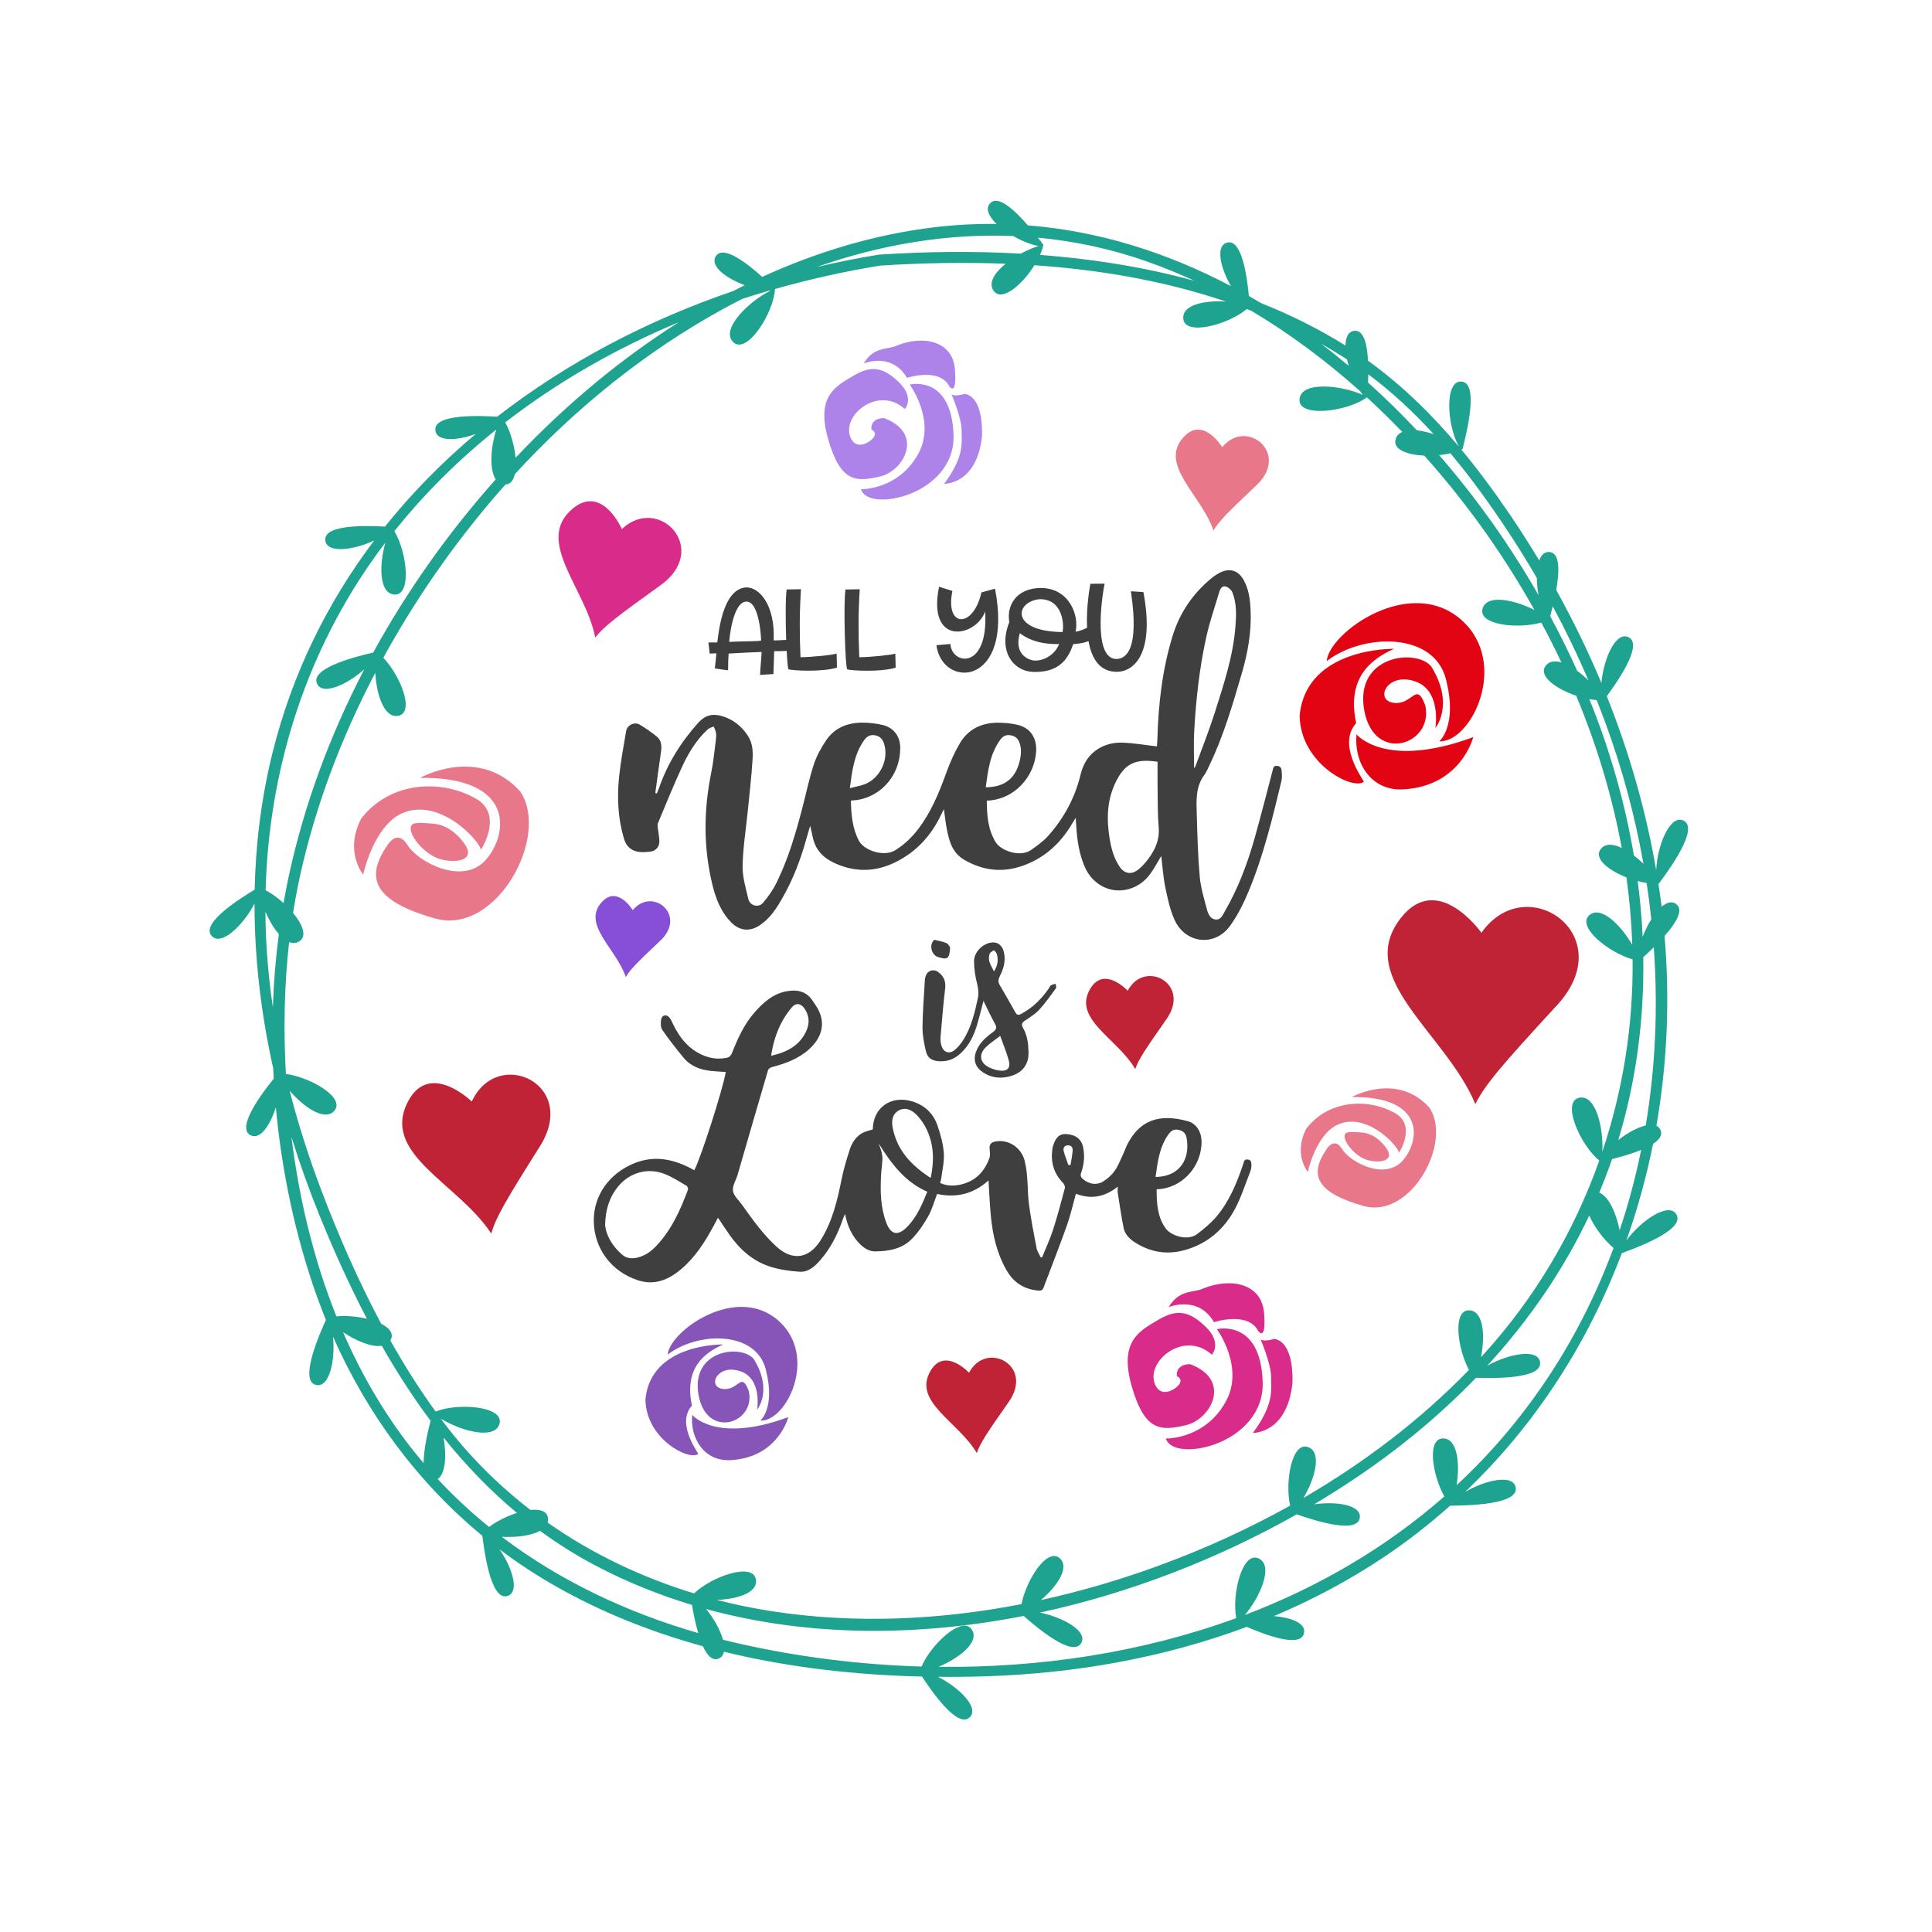
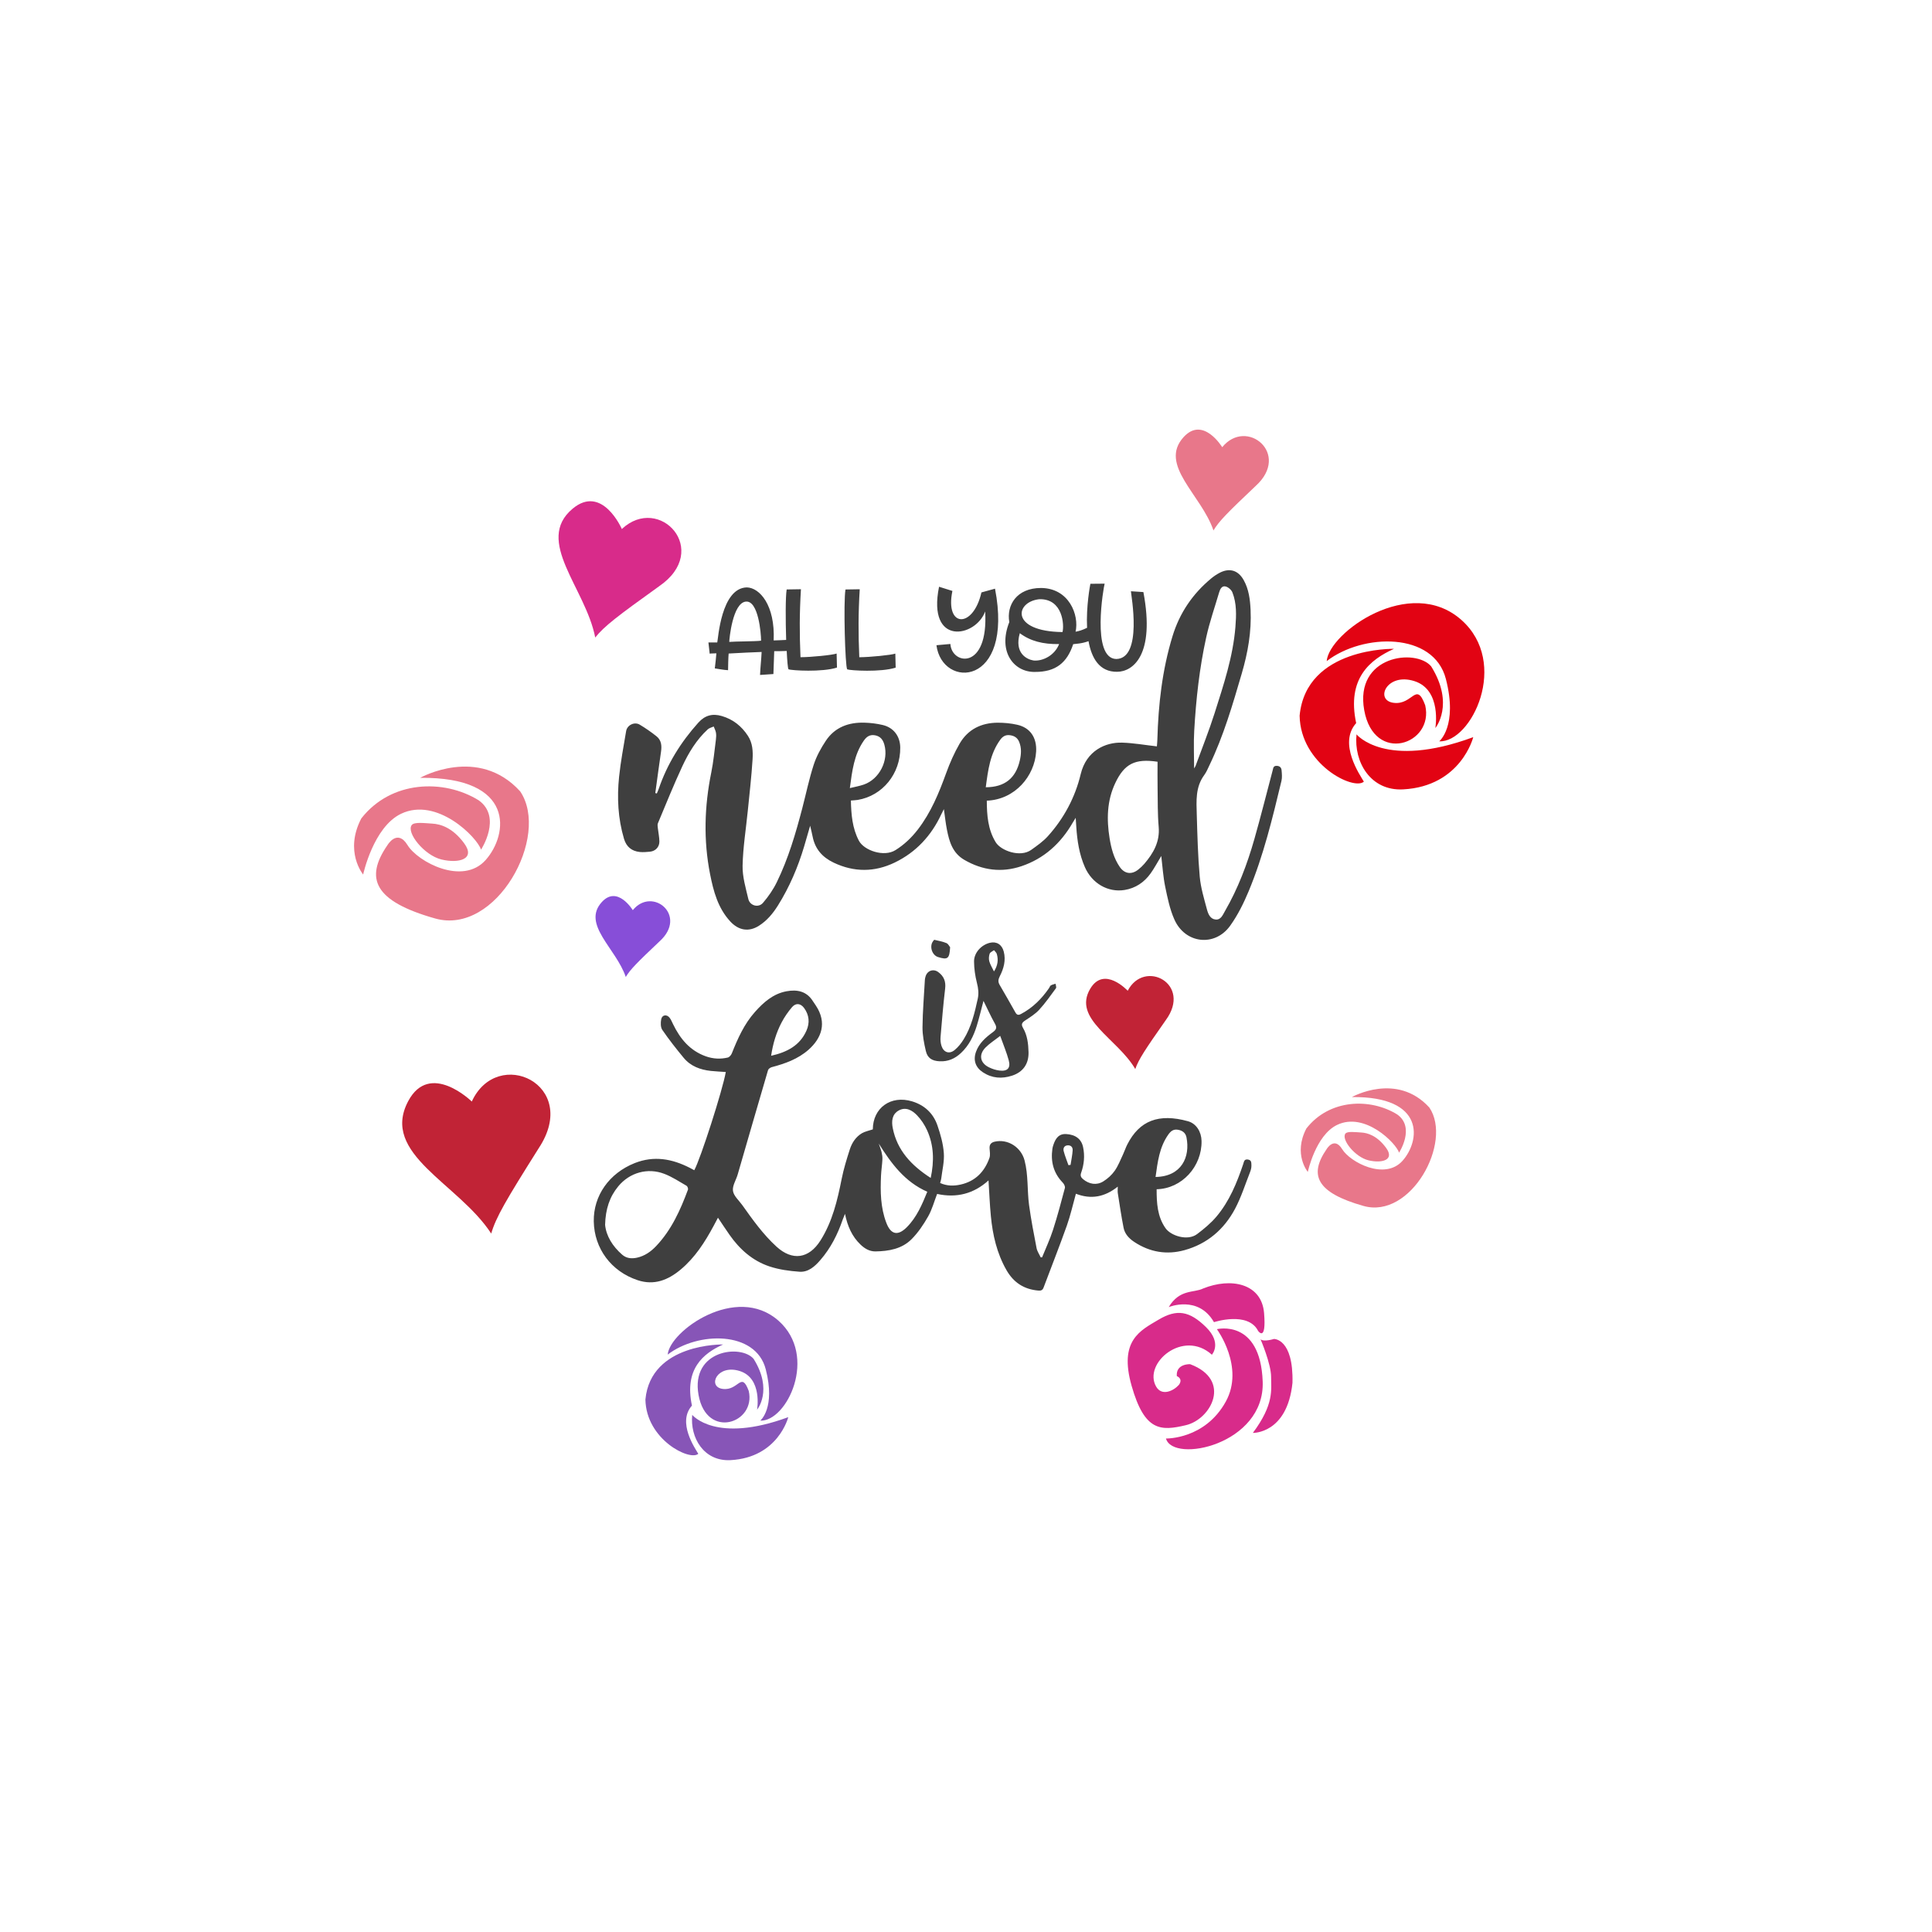
<svg xmlns="http://www.w3.org/2000/svg" version="1.1" id="Mode_Isolation" x="0px" y="0px" viewBox="0 0 600 600" style="enable-background:new 0 0 600 600;" xml:space="preserve">
  <style type="text/css">
	.st0{fill:#1DA390;}
	.st1{fill:#C12336;}
	.st2{fill:#874ED8;}
	.st3{fill:#E8778A;}
	.st4{fill:#D82B8A;}
	.st5{fill:#8755B7;}
	.st6{fill:#E20313;}
	.st7{fill:#AD83EA;}
	.st8{fill:#3F3F3F;}
</style>
-   <path class="st0" d="M520.74,280.92c-1.36-1.21-3.04-0.75-4.7,0.68c-0.01-0.04-0.01-0.08-0.01-0.13c-0.3-2.37-0.64-4.73-1-7.09  c0.07-0.01,0.14-0.01,0.2-0.01c-0.07-0.14,12.99-16.43,7.8-19.42c-4.31-2.49-8.4,7.71-8.68,15.3c-3.18-18.52-8.39-36.62-15.34-54.04  c2.81-3.85,11.29-15.7,6.93-18.21c-4.09-2.36-7.98,6.7-8.61,14.12c-4.13-9.88-8.83-19.53-14.03-28.9c0.96-5.4,1.26-11.27-1.89-11.76  c-1.64-0.25-2.74,0.81-3.4,2.59c-2.8-4.66-5.72-9.25-8.77-13.76c-4.85-7.15-9.93-14.09-15.39-20.66c0.12-0.06,0.25-0.12,0.37-0.18  c-0.12-0.1,5.81-20.12-0.13-20.93c-5.58-0.76-4.76,13.4-1.09,20.03c-0.04-0.03-0.09-0.05-0.13-0.08  c-8.3-9.85-17.47-18.85-28.02-26.45c-0.25-4.85-1.22-9.4-4.04-9.29c-2.04,0.08-2.91,1.95-2.96,4.58  c-8.33-5.2-17.12-9.56-26.22-13.18c-1.25-0.75-2.51-1.48-3.78-2.21c-0.56-5.8-2.11-17.48-6.55-16.62  c-3.97,0.77-2.34,7.78,0.98,13.56c-19.65-10.37-40.85-17.11-63.08-18.87c-3.85-4.47-9-9.41-11.56-6.99  c-1.77,1.67-0.62,4.16,1.86,6.55c-6.34-0.08-12.75,0.25-19.22,1.02c-18.65,2.23-36.6,7.66-53.56,15.42  c-4.58-4.11-11.8-9.79-14.25-6.63c-2.36,3.05,2.85,6.99,8.8,9.21c-1.22,0.6-2.43,1.21-3.63,1.84c-26.47,9.03-51.5,22.11-73.23,39  c-4.6-0.27-19.46-1.03-19.21,4.04c0.19,3.82,6.61,3.47,12.53,1.33c-10.31,8.68-19.78,18.27-28.17,28.76  c-5.22-0.29-18.78-0.76-18.54,4.08c0.22,4.4,8.7,3.27,15.18,0.25c-14.53,19.26-25.51,41.37-31.64,66.22  c-3.43,13.93-5.17,28.05-5.47,42.2c-3.99,2.41-16.57,10.16-13.51,14.18c2.89,3.79,10.07-3.22,13.47-9.87  c-0.01,17.16,2.04,34.32,5.79,51.14c0.05,1.08,0.11,2.17,0.17,3.25c-3.29,4.1-11.52,14.8-7.45,17.42c3.06,1.97,6.32-2.83,8.11-8.51  c1.85,20.14,6.12,40.02,12.7,58.57c0.89,2.51,1.85,4.98,2.85,7.44c-1.33,3-8.47,18.47-3.3,20.13c4.36,1.4,6.26-7.65,5.5-14.93  c10.6,23.99,26.24,45.24,46.38,61.84c0.47,3.63,2.41,19.99,7.6,18.74c4.18-1,1.72-8.77-2.27-14.54c4.13,3.12,8.42,6.06,12.89,8.79  c15.64,9.53,32.63,16.47,50.28,21.32c1.21,2.66,2.72,4.44,4.57,3.93c1.13-0.32,1.74-1.12,1.96-2.23  c20.09,4.91,40.91,7.24,61.51,7.71c2.65,4.01,10.77,16.01,14.64,12.81c3.54-2.93-3.13-9.46-9.71-12.73  c4.97,0.05,9.92-0.01,14.84-0.16c27.61-0.86,55.26-5.71,81.09-15.35c5.36,2.31,16.3,6.54,17.69,2.24c1.05-3.26-3.75-5.15-9.28-5.58  c11.85-4.99,23.26-11.04,34.04-18.24c7.4-4.94,14.32-10.36,20.8-16.14c0.03,0.03,0.06,0.07,0.09,0.1c0.06-0.14,20.94,0.46,20.2-5.49  c-0.56-4.51-9.45-2.5-15.74,1.21c21.89-20.84,38.19-46.31,48.68-74.17c1.87-0.74,19.59-6.73,17.05-11.82  c-2.22-4.44-11.22,1.76-15.65,7.93c3.47-9.77,6.24-19.81,8.29-30.04c1.85-1.21,2.92-2.59,2.39-4.09c-0.26-0.74-0.73-1.24-1.35-1.53  c3.36-19.29,4.23-39.15,2.53-58.95C520.27,286.93,522.9,282.84,520.74,280.92z M512.83,285.5c-1.04,1.64-1.97,3.52-2.69,5.42  c-0.27-5.78-0.79-11.56-1.54-17.3c0.94,0.25,1.87,0.45,2.77,0.58C511.94,277.95,512.43,281.72,512.83,285.5z M495.85,217.42  c0.92,2.3,1.82,4.6,2.67,6.92c5.24,14.23,9.22,28.96,11.87,43.92c-0.94-0.92-1.95-1.8-2.97-2.58c-2.57-15.26-6.74-30.29-12.31-44.73  c-0.49-1.28-1.03-2.56-1.55-3.84C494.35,217.26,495.12,217.36,495.85,217.42z M493.31,211.31c-1.1-1.07-2.29-2.09-3.49-2.96  c-2.56-5.7-5.37-11.38-8.39-17c0.19-0.72,0.48-1.79,0.79-3.06C486.25,195.8,489.96,203.48,493.31,211.31z M468.74,165.68  c2.97,4.52,5.8,9.13,8.53,13.8c0.02,1.72,0.21,3.56,0.54,5.35c-8.74-15.25-19.12-29.96-30.87-43.49c1.21-0.12,2.39-0.31,3.5-0.57  C457.04,148.63,463.06,157.03,468.74,165.68z M424.93,116.25c7.41,5.53,14.12,11.8,20.31,18.57c-1.78-0.58-3.57-1-5.2-1.17  c-4.86-5.17-9.92-10.13-15.18-14.85C424.88,118.01,424.91,117.15,424.93,116.25z M418.1,111.48c0.08,0.05,0.16,0.11,0.25,0.17  c0.14,0.64,0.3,1.3,0.49,1.95c-2.82-2.37-5.69-4.67-8.62-6.88C412.89,108.22,415.51,109.81,418.1,111.48z M356.5,81.31  c4.92,1.75,9.75,3.73,14.49,5.91c-8.35-2.29-16.85-4.09-25.37-5.43c-7.51-1.19-15.06-2.05-22.64-2.63c0.49-1.1,0.85-2.17,1.05-3.15  c-0.03,0.01-0.68-0.88-1.7-2.2C333.81,74.88,345.25,77.32,356.5,81.31z M314.63,73.29c2.62,1.51,5.49,2.68,7.93,3.1  c-1.73,0.52-3.66,1.35-5.53,2.38c-14.6-0.83-29.27-0.65-43.86,0.29c-0.11,0.01-0.22,0.03-0.32,0.05c-0.05,0-0.09,0-0.14,0.01  c-6.38,1.04-12.74,2.31-19.06,3.8C273.34,75.99,293.99,72.47,314.63,73.29z M210.76,100.09c-17.33,10.97-33.28,24.23-47.43,38.72  c-1.08,1.11-2.15,2.22-3.22,3.35c-0.34-3.75-1.54-7.98-3.21-10.97C173.32,118.48,191.6,108.07,210.76,100.09z M84.74,312.82  c-0.82-5.58-1.44-11.2-1.83-16.83c-0.3-4.28-0.46-8.56-0.48-12.84c1.12,2.61,2.58,5.12,4.17,6.94  C85.61,297.58,84.99,305.18,84.74,312.82z M82.49,276.48c0.96-36.15,11.7-71.48,32.5-101.52c1.51-2.19,3.08-4.33,4.68-6.44  c-1.92,6.83-2.01,15.77,2.78,16.12c5.51,0.4,3.95-13.15,0.03-19.68c9.32-11.69,19.99-22.22,31.64-31.55  c-1.68,5.32-2.26,12.33-0.16,15.45c-14.57,16.36-27.46,34.46-38.05,53.79c-4.1,0.96-19.27,4.53-17.54,9.43  c1.48,4.19,9.41,0.58,14.76-4.22c-10.64,20.43-18.72,42.14-23.52,64.56c-0.57,2.66-1.08,5.34-1.55,8.04  C86.29,278.84,84.34,277.44,82.49,276.48z M90.5,353.02c2.5,8.12,5.36,16.12,8.53,23.97c4.47,11.06,9.39,22.01,14.93,32.57  c-3.07-0.74-6.56-1.04-9.48-0.75C97.34,391.01,92.86,372.08,90.5,353.02z M131.57,454.39c-1.23-1.45-2.45-2.92-3.64-4.43  c-8.75-11.15-15.79-23.36-21.38-36.23c4,2.68,8.86,4.71,12.01,4.21c4.61,8.1,9.64,15.9,15.16,23.29  C132.89,444.46,131.53,450.17,131.57,454.39z M151.9,474.21c-5.64-4.56-10.97-9.52-15.96-14.88c2.42-1.56,2.8-7.46,1.8-12.89  c6.83,8.51,14.37,16.4,22.8,23.41C157.49,470.82,154.28,472.41,151.9,474.21z M155.82,477.26c4.31,0.26,9.06-0.29,11.88-1.85  c5.5,4.02,11.34,7.7,17.57,10.96c9.55,5,19.46,8.99,29.62,12.05c0.38,2.2,1.02,5.58,1.95,8.74  C194.8,500.81,173.91,490.98,155.82,477.26z M215.56,494.84c-16.29-4.95-31.68-12.29-45.49-21.99c0.13-0.42,0.18-0.88,0.12-1.36  c-0.25-2.19-2.49-2.86-5.45-2.56c-9.94-7.67-18.96-16.64-26.76-26.9c-0.36-0.48-0.71-0.97-1.07-1.45c6.28,3.85,16.77,6.7,18.21,1.59  c1.54-5.46-12.84-6.6-19.84-3.8c-5.08-7.02-9.76-14.43-14.07-22.1c0.06-0.1,0.14-0.18,0.19-0.3c0.89-1.92-0.52-3.6-3.01-4.85  c-7.22-13.52-13.37-27.68-18.68-41.68c-3.8-10.03-7.09-20.28-9.75-30.68c4.46,5.16,11.02,9.64,13.91,6.15  c3.39-4.09-7.5-10.37-15.09-11.39c-0.75-13.69-0.52-27.37,1.01-40.95c1.04,0.41,2.09,0.4,3.09-0.19c2.59-1.52,1.12-5.26-1.87-8.86  c0.62-3.92,1.36-7.83,2.22-11.73c4.84-21.89,12.9-42.99,23.31-62.83c0.38,6.79,2.81,14.29,7.22,13.32c5.11-1.13,0.57-12.45-4.71-18  c0.37-0.67,0.73-1.35,1.11-2.02c10.29-18.4,22.66-35.89,36.82-51.79c1.55-0.07,2.48-1.32,2.91-3.22  c18.71-20.37,40.42-37.95,64.54-51.22c2.02-1.11,4.05-2.17,6.1-3.21c2.76-0.9,5.55-1.74,8.34-2.55c0.14,0.01,0.28,0.01,0.42,0.02  c-6.63,3.2-15.66,11.93-11.6,15.94c4.21,4.16,12.66-9.12,12.98-16.48c10.73-3.04,21.63-5.46,32.64-7.26  c12.81-0.82,25.9-1.1,39.01-0.58c-3.42,2.78-5.52,5.99-3.71,8.44c2.58,3.5,8.9-1.96,12.64-7.97c20.26,1.38,40.41,4.82,59.46,11.27  c-6.52-0.42-13.54,0.97-13.24,5.26c0.39,5.58,13.92,1.97,19.72-2.93c0.46,0.17,0.92,0.34,1.38,0.52  c12.02,7.15,23.32,15.6,33.8,24.97c0.28,0.42,0.57,0.81,0.86,1.17c-6.7-3.03-19.2-4.35-19.66,1.34c-0.48,5.88,15.02,3.86,20.92-0.59  c3.78,3.46,7.44,7.06,11,10.75c-1.03,0.45-1.78,1.18-2.08,2.31c-0.84,3.18,3.65,4.81,8.92,5.05c6.13,6.87,11.89,14.02,17.22,21.37  c6.15,8.48,11.83,17.36,16.98,26.56c-6.29-3.19-14.82-4.98-16.11-0.41c-1.43,5.07,10.87,6.4,18.24,4.32  c2.19,4.08,4.29,8.21,6.26,12.4c-2.03-0.62-3.8-0.44-4.91,1.03c-2.39,3.18,3.28,7.2,9.49,9.29c6.35,15.23,11.17,31.08,14.14,47.27  c-2.69-1.28-5.14-1.46-6.54,0.39c-2.2,2.92,2.43,6.56,8.01,8.76c0.96,6.94,1.57,13.93,1.81,20.95c-3.53-6.12-9.76-12.35-13.35-9.2  c-4.05,3.56,6.08,11.65,13.45,13.71c0.22,20.44-3,40.64-9.41,59.73c0.41-7.36-2.03-17.89-7.2-16.75c-5.62,1.23,0.4,14.79,6.26,19.48  c-7.81,22.06-19.9,42.58-35.92,60.21c-0.27,0.29-0.55,0.57-0.82,0.87c1.32-6.63,0.83-14.38-3.65-14.55  c-5.2-0.2-3.72,11.76-0.07,18.49c-15.09,15.58-32.58,28.83-51.41,39.78c3.56-6.02,5.85-14.2,1.44-15.8  c-5.02-1.82-7.24,10.7-5.58,18.18c-13.02,7.26-26.63,13.45-40.5,18.54c-11.98,4.4-24.34,8.05-36.9,10.8  c4.97-4.23,9.06-10.12,5.86-12.99c-3.88-3.49-10.41,6.72-11.89,14.24c-25.44,4.95-51.62,6.15-77.18,2.26  c-5.89-0.9-11.72-2.09-17.45-3.57c6.34-0.22,12.79-2.18,12.16-6.29C233.94,485.06,221.06,489.57,215.56,494.84z M468.71,443.98  c-5.13,6.18-10.6,11.93-16.36,17.28c1.08-6.71,0.31-14.55-4.2-14.54c-5.08,0.01-3.33,11.33,0.4,18  c-18.31,16.1-39.37,28.25-61.94,36.83c4.73-5.63,9.05-15.37,4.27-17.57c-5.05-2.33-8.38,11.08-6.95,18.54  c-29.24,10.69-60.93,15.48-92.48,15.13c6.37-2.66,12.86-7.66,10.38-11.53c-2.94-4.58-12.6,4.43-15.65,11.44  c-19.18-0.56-38.26-2.98-56.65-7.13c-1.67-0.38-3.34-0.78-5-1.19c-0.85-3.04-2.88-6.67-5.23-9.54c31.68,8.68,65.64,8.6,98.6,2.14  c3.37,2.95,14.79,12.84,17.73,8.65c2.63-3.76-5.5-8.27-12.69-9.68c28.14-6.08,55.42-16.76,79.78-30.52  c4.42,1.54,18.38,6.25,19.52,1.33c0.97-4.22-7.18-5.47-14.15-4.44c4.46-2.65,8.82-5.41,13.06-8.26  c13.5-9.09,26.06-19.45,37.23-31.04c3.13,0.07,20.37,0.78,19.92-4.66c-0.39-4.69-9.99-2.75-16.44,0.94  c12.76-13.9,23.57-29.47,31.69-46.67c1.54,3.54,4.53,7.55,7.55,10.07C493.64,407.74,482.94,426.84,468.71,443.98z M502.99,382.07  c-1.04-5.2-3.33-10.51-6.32-11.69c1.15-2.76,2.25-5.55,3.26-8.38c0.24-0.68,0.47-1.36,0.7-2.04c2.53-0.63,6.03-1.6,9.05-2.85  C507.97,365.56,505.74,373.9,502.99,382.07z M511.1,349.51c-2.58,0.6-5.76,2.36-8.54,4.54c5.63-18.49,8.07-37.64,7.77-56.79  c0.82-0.74,1.99-1.81,3.27-3.07C514.92,312.71,514.15,331.33,511.1,349.51z" />
  <path class="st1" d="M350.22,307.69c0,0-7.3-7.9-11.63-0.64c-5.61,9.42,8.45,15.45,13.98,24.95c1.03-2.97,3.01-5.98,9.47-15.18  C370.3,305.56,355.41,297.72,350.22,307.69z" />
  <path class="st2" d="M196.52,282.66c0,0-4.76-7.86-9.62-2.52c-6.31,6.93,4.44,14.38,7.44,23.27c1.37-2.31,3.54-4.49,10.52-11.09  C213.69,284.31,202.57,275.21,196.52,282.66z" />
  <path class="st3" d="M379.57,138.88c0,0-5.93-9.79-11.99-3.14c-7.86,8.64,5.53,17.92,9.27,29c1.7-2.87,4.42-5.59,13.11-13.82  C400.98,140.93,387.11,129.59,379.57,138.88z" />
  <path class="st4" d="M193.12,164.29c0,0-6.08-14.02-15.29-6.31c-11.95,10,4.07,24.69,7.02,40.01c2.77-3.49,6.85-6.6,19.83-15.91  C221.05,170.87,204.76,153.37,193.12,164.29z" />
-   <path class="st1" d="M460.07,289.68c0,0-13.51-19.16-24.94-4.7c-14.83,18.75,13.83,35.8,23.05,57.89  c3.07-6.11,8.22-12.05,24.81-30.09C504.06,290.83,474.14,269.64,460.07,289.68z" />
  <path class="st1" d="M146.52,342.09c0,0-13.04-12.77-19.76-0.1c-8.72,16.44,15.62,25.47,25.79,41.1c1.49-5.11,4.6-10.38,14.77-26.53  C180.38,336.79,154.48,324.76,146.52,342.09z" />
-   <path class="st1" d="M300.94,426.32c0,0-7.48-8.1-11.92-0.65c-5.76,9.66,8.66,15.84,14.33,25.58c1.05-3.04,3.09-6.13,9.71-15.57  C321.54,424.14,306.27,416.11,300.94,426.32z" />
  <path class="st3" d="M135.13,285.24c-19.01-5.37-21.91-12.48-14.8-22.78c0,0,3.05-5.22,6.24,0c3.19,5.22,17.12,12.63,24.24,4.64  c7.11-7.98,9.29-25.83-20.32-25.54c0,0,18-10.16,31.06,4.21C170.98,259.69,154.14,290.61,135.13,285.24z M124.54,252.73  c11.17-5.37,23.69,7.36,24.85,11.14c0,0,6.64-10.12-0.76-15.35c-10.78-6.64-27.14-6.24-36.43,5.66c-5.37,10.3,0.58,17.41,0.58,17.41  S115.93,256.86,124.54,252.73z M134.26,255.78c-2.47-0.15-5.61-0.57-6.39,0.44c-1.77,2.32,3.85,9.4,9.22,10.7s10.7-0.07,7.07-5.01  C140.54,256.97,136.73,255.92,134.26,255.78z" />
  <path class="st3" d="M423.45,374.52c-14.72-4.16-16.97-9.66-11.46-17.64c0,0,2.36-4.05,4.83,0c2.47,4.05,13.26,9.78,18.76,3.6  s7.19-20-15.73-19.78c0,0,13.93-7.87,24.05,3.26C451.2,354.74,438.17,378.68,423.45,374.52z M415.25,349.35  c8.65-4.16,18.34,5.7,19.24,8.62c0,0,5.14-7.84-0.59-11.88c-8.34-5.14-21.01-4.83-28.2,4.38c-4.16,7.98,0.45,13.48,0.45,13.48  S408.58,352.55,415.25,349.35z M422.77,351.71c-1.91-0.11-4.35-0.44-4.94,0.34c-1.37,1.8,2.98,7.28,7.14,8.29s8.29-0.06,5.48-3.88  C427.63,352.64,424.68,351.82,422.77,351.71z" />
  <path class="st5" d="M207.36,420.68c0.6-7.29,21.26-22.12,34.39-10.54c12.42,10.99,2.6,31.41-5.64,31.05c0,0,4.81-3.88,1.7-15.94  C234.71,413.18,216.68,413.51,207.36,420.68z M214.89,436.53c-2.42-11.38,3.49-16.21,9.67-18.99c0,0-22.45-0.48-24.12,17.08  c0.21,12.48,13.82,19.2,16.42,16.87C215.91,449.86,210.23,441.72,214.89,436.53z M234.05,422.02c-3.94-4.66-19.62-2.78-17.11,11.2  c2.51,13.97,17.91,8.78,15.59-1.25c-2.33-6.27-3.13,0-8.06-0.63c-4.93-0.63-1.79-7.79,5.28-5.55c7.08,2.24,5.37,12,5.37,12  S240.15,431.78,234.05,422.02z M214.98,439.4c-0.72,7.08,3.58,14.51,11.91,14.06c14.81-0.8,17.91-13.35,17.91-13.35  C222.23,448.44,214.98,439.4,214.98,439.4z" />
  <path class="st6" d="M412.02,205.31c0.73-8.85,25.83-26.88,41.8-12.81c15.09,13.35,3.16,38.17-6.86,37.73c0,0,5.84-4.72,2.07-19.37  C445.26,196.2,423.34,196.6,412.02,205.31z M421.17,224.57c-2.94-13.82,4.24-19.7,11.75-23.07c0,0-27.28-0.58-29.31,20.75  c0.25,15.17,16.8,23.33,19.95,20.5C422.41,240.78,415.51,230.89,421.17,224.57z M444.46,206.94c-4.79-5.66-23.84-3.37-20.79,13.61  c3.05,16.98,21.77,10.67,18.94-1.52c-2.83-7.62-3.81,0-9.8-0.76c-5.99-0.76-2.18-9.47,6.42-6.75s6.53,14.58,6.53,14.58  S451.86,218.81,444.46,206.94z M421.28,228.06c-0.87,8.6,4.35,17.63,14.48,17.09c18-0.97,21.77-16.22,21.77-16.22  C430.09,239.05,421.28,228.06,421.28,228.06z" />
  <path class="st4" d="M392.14,429.04c0.73,19.59-27.86,25.54-30.04,17.7c0,0,12.08,0.33,18.58-11.46  c5.92-10.75-2.76-22.49-2.76-22.49S391.41,409.44,392.14,429.04z M377.01,410.61c0,0,10.56-3.48,13.71,2.72c0,0,2.61,3.7,1.85-5.55  c-0.76-9.25-10.34-11.1-18.94-7.62c-2.83,1.41-7.29,0.11-10.67,5.77C362.97,405.93,372.11,402.12,377.01,410.61z M368.3,442.6  c7.84-1.85,14.37-14.04,1.31-18.94c0,0-4.46-0.22-4.14,3.7c0,0,2.07,0.76,0.65,2.72c-1.63,1.85-5.3,3.63-7.07,0.54  c-4.14-7.18,8.38-17.96,17.31-9.9c0,0,3.27-3.59-1.85-8.6c-5.12-5.01-9.03-5.66-14.69-2.29s-12.41,6.42-8.38,20.57  S360.47,444.46,368.3,442.6z M395.62,415.83c0,0-3.05,0.98-4.14,0.11c0,0,3.27,7.61,3.27,11.65c0,4.03,0.98,8.49-5.66,17.41  c0,0,10.67,0.33,12.3-15.56C401.72,415.61,395.62,415.83,395.62,415.83z" />
-   <path class="st7" d="M296.13,134.99c0.69,18.75-26.66,24.44-28.75,16.94c0,0,11.56,0.31,17.78-10.97  c5.67-10.29-2.64-21.53-2.64-21.53S295.44,116.24,296.13,134.99z M281.66,117.35c0,0,10.1-3.33,13.12,2.6c0,0,2.5,3.54,1.77-5.31  s-9.89-10.62-18.12-7.29c-2.71,1.35-6.98,0.1-10.21,5.52C268.22,112.87,276.97,109.22,281.66,117.35z M273.32,147.97  c7.5-1.77,13.75-13.44,1.25-18.12c0,0-4.27-0.21-3.96,3.54c0,0,1.98,0.73,0.62,2.6c-1.56,1.77-5.07,3.48-6.77,0.52  c-3.96-6.87,8.02-17.19,16.56-9.48c0,0,3.12-3.44-1.77-8.23c-4.9-4.79-8.64-5.42-14.06-2.19c-5.42,3.23-11.87,6.15-8.02,19.69  S265.83,149.74,273.32,147.97z M299.47,122.35c0,0-2.92,0.94-3.96,0.1c0,0,3.12,7.29,3.12,11.14c0,3.85,0.94,8.12-5.42,16.66  c0,0,10.21,0.31,11.77-14.89C305.3,122.14,299.47,122.35,299.47,122.35z" />
  <path class="st8" d="M387.53,360.1c-1.16-0.16-1.19,0.68-1.43,1.39c-1.98,5.87-4.31,11.6-8.36,16.38c-1.72,2.03-3.83,3.77-5.96,5.38  c-2.98,2.25-8.17,0.51-9.8-1.8c-2.57-3.64-2.78-7.86-2.78-12.12c7.85-0.17,14.11-7.09,13.95-15.01c-0.06-2.83-1.62-5.4-4.24-6.12  c-9.04-2.49-15.03-0.22-18.82,7.23c-0.5,0.98-0.84,2.05-1.31,3.05c-0.82,1.73-1.51,3.57-2.6,5.12c-0.91,1.3-2.19,2.45-3.54,3.29  c-2.08,1.3-4.42,0.88-6.3-0.7c-0.65-0.55-0.91-1.07-0.58-1.98c0.92-2.59,1.17-5.26,0.6-7.97c-0.53-2.5-2.34-3.88-5.27-4.05  c-1.97-0.11-3.17,0.93-3.98,3.44c-0.12,0.37-0.23,0.74-0.28,1.12c-0.57,4,0.33,7.55,3.21,10.52c0.4,0.41,0.8,1.2,0.67,1.68  c-1.16,4.37-2.32,8.76-3.71,13.06c-0.93,2.89-2.24,5.66-3.38,8.48c-0.14,0-0.29,0-0.43-0.01c-0.43-0.95-1.07-1.85-1.27-2.84  c-0.86-4.44-1.72-8.88-2.33-13.36c-0.63-4.62-0.2-9.33-1.41-13.92c-1.07-4.06-5.17-6.74-9.28-5.8c-1.09,0.25-1.65,0.87-1.58,2.05  c0.06,1.01,0.27,2.12-0.05,3.02c-1.52,4.26-4.36,7.21-8.91,8.24c-2.15,0.49-4.27,0.48-6.4-0.48c0.13-0.5,0.29-0.9,0.34-1.32  c0.32-2.66,1.01-5.36,0.81-7.99c-0.21-2.89-1.03-5.8-1.98-8.56c-1.29-3.76-4-6.31-7.87-7.48c-6.63-2-12.17,2.04-12.2,8.7  c-1.26,0.43-2.43,0.64-3.39,1.2c-1.89,1.13-3.09,2.95-3.75,5c-0.97,3.01-1.91,6.06-2.53,9.16c-1.33,6.69-2.88,13.28-6.59,19.15  c-3.59,5.68-8.73,6.4-13.65,1.91c-4.16-3.8-7.41-8.37-10.65-12.93c-1.03-1.44-2.64-2.81-2.87-4.38c-0.24-1.58,0.95-3.35,1.45-5.06  c3.14-10.82,6.26-21.64,9.44-32.45c0.12-0.4,0.72-0.81,1.17-0.93c4.14-1.09,8.12-2.51,11.39-5.39c4.07-3.59,5.84-8.41,2.27-13.76  c-0.29-0.44-0.61-0.87-0.89-1.32c-1.95-3.12-4.9-3.7-8.2-3.09c-4.15,0.77-7.14,3.42-9.84,6.46c-3.32,3.74-5.32,8.22-7.14,12.81  c-0.21,0.53-0.76,1.19-1.26,1.31c-2.29,0.54-4.58,0.42-6.83-0.38c-4.92-1.76-7.95-5.42-10.15-9.95c-0.34-0.69-0.63-1.43-1.09-2.03  c-0.88-1.14-2.34-0.93-2.61,0.48c-0.2,1.06-0.21,2.48,0.34,3.29c2.07,3.01,4.33,5.89,6.66,8.7c2.15,2.59,5.13,3.68,8.39,4.04  c1.55,0.17,3.11,0.23,4.67,0.34c-0.94,5.49-7.87,27.07-9.79,30.5c-0.46-0.24-0.92-0.49-1.38-0.73c-5.51-2.82-11.14-3.85-17.12-1.48  c-7.92,3.15-12.84,10.11-12.71,18.11c0.15,8.42,5.41,15.52,13.61,18.25c5.13,1.71,9.46-0.02,13.38-3.3  c4.45-3.72,7.51-8.5,10.22-13.54c0.44-0.81,0.87-1.63,1.36-2.56c1.28,1.9,2.41,3.64,3.6,5.33c3.15,4.5,7.16,8.06,12.39,9.8  c2.97,0.99,6.19,1.43,9.33,1.65c2.73,0.19,4.76-1.64,6.47-3.62c3.21-3.69,5.37-7.97,6.95-12.57c0.18-0.51,0.4-1,0.71-1.78  c0.79,3.85,2.18,7.02,4.83,9.55c1.31,1.25,2.81,2.13,4.62,2.11c4.13-0.06,8.21-0.77,11.22-3.79c2.04-2.04,3.71-4.54,5.15-7.07  c1.22-2.14,1.86-4.6,2.79-6.99c6.03,1.32,11.4-0.05,15.96-4.2c0.24,3.75,0.38,7.41,0.73,11.05c0.56,5.89,1.86,11.58,4.85,16.81  c2.22,3.88,5.46,5.97,9.89,6.35c0.86,0.07,1.33-0.12,1.64-0.95c2.4-6.4,4.92-12.76,7.21-19.2c1.14-3.21,1.88-6.56,2.82-9.92  c4.68,1.81,8.92,1.05,13-2.21c0,0.88-0.07,1.45,0.01,1.99c0.57,3.6,1.09,7.22,1.8,10.8c0.38,1.92,1.69,3.31,3.32,4.39  c4.83,3.19,10.1,4.07,15.62,2.54c7.06-1.95,12.28-6.46,15.67-12.83c1.91-3.59,3.14-7.53,4.64-11.33c0.26-0.66,0.47-1.4,0.45-2.1  C388.59,361.23,388.77,360.27,387.53,360.1z M242.74,317.52c0.88-1.68,1.99-3.29,3.22-4.73c1.19-1.39,2.68-1.22,3.77,0.27  c1.58,2.16,1.79,4.57,0.74,6.97c-2.04,4.65-6.02,6.73-10.99,7.85C240.05,324.06,241.08,320.67,242.74,317.52z M213.65,369.46  c-2.36,6.35-5.11,12.48-9.85,17.49c-1.65,1.75-3.55,3.09-5.95,3.63c-1.69,0.38-3.3,0.23-4.63-0.93c-3-2.62-4.97-5.83-5.3-9.27  c0.13-4.86,1.38-8.68,4.09-11.96c3.52-4.26,9.12-5.88,14.34-3.86c2.4,0.93,4.6,2.38,6.84,3.68  C213.5,368.4,213.77,369.14,213.65,369.46z M281.63,381.11c-2.78,2.79-4.96,2.35-6.37-1.35c-1.81-4.73-1.88-9.69-1.65-14.67  c0.08-1.68,0.35-3.35,0.43-5.03c0.04-0.75-0.08-1.52-0.26-2.26c-0.22-0.9-0.58-1.77-0.88-2.66c3.87,6.17,8.08,11.9,15.08,14.97  C286.37,374.05,284.72,378,281.63,381.11z M289.04,365.82c-6-3.87-10.42-8.55-11.79-15.49c-0.41-2.06-0.27-4.31,1.9-5.48  c2.18-1.18,4.14-0.03,5.6,1.47c1.31,1.35,2.42,3.03,3.19,4.75C290.02,355.7,290.16,360.56,289.04,365.82z M332.47,361.77  c-0.22,0.03-0.44,0.05-0.66,0.08c-0.5-1.46-1.1-2.89-1.48-4.38c-0.21-0.84,0.14-1.69,1.2-1.77c1.08-0.09,1.67,0.6,1.59,1.59  C333.02,358.78,332.7,360.27,332.47,361.77z M362.85,352.32c0.73-1.02,1.54-1.68,2.87-1.48c1.43,0.21,2.47,0.94,2.75,2.37  c1.21,6.06-1.5,12.17-9.6,12.31C359.52,360.82,360.06,356.24,362.85,352.32z" />
  <path class="st8" d="M327.81,305.51c-0.49,0.16-1.02,0.26-1.46,0.51c-0.26,0.15-0.36,0.55-0.55,0.83c-2.3,3.35-5.1,6.14-8.73,8.06  c-0.81,0.43-1.29,0.3-1.73-0.49c-1.61-2.85-3.22-5.7-4.88-8.53c-0.55-0.93-0.48-1.7,0.02-2.68c1.23-2.4,1.95-4.94,1.25-7.67  c-0.57-2.22-2.25-3.25-4.34-2.74c-2.63,0.64-4.9,3.07-4.89,5.77c0.01,2.23,0.34,4.51,0.89,6.67c0.43,1.68,0.63,3.23,0.26,4.94  c-0.96,4.39-2,8.76-4.4,12.63c-0.75,1.21-1.68,2.38-2.77,3.28c-1.64,1.36-3.41,0.78-4.08-1.25c-0.29-0.89-0.38-1.91-0.3-2.84  c0.42-4.99,0.83-9.99,1.42-14.96c0.27-2.23-0.38-3.86-2.13-5.15c-1.52-1.13-3.45-0.45-3.96,1.39c-0.09,0.32-0.19,0.66-0.2,0.99  c-0.27,4.9-0.69,9.8-0.74,14.71c-0.02,2.47,0.47,4.99,1.04,7.42c0.52,2.23,1.95,3.07,4.26,3.19c2.63,0.14,4.79-0.82,6.67-2.59  c2.47-2.32,3.9-5.25,4.88-8.41c0.76-2.46,1.35-4.98,2.09-7.76c1.26,2.53,2.3,4.86,3.55,7.08c0.71,1.25,0.42,1.87-0.67,2.66  c-2.18,1.6-4.24,3.39-5.2,6.06c-0.94,2.62-0.17,4.88,2.17,6.4c2.83,1.85,5.86,2.05,9.01,1.03c3.45-1.12,5.23-3.69,5.13-7.32  c-0.07-2.62-0.37-5.22-1.72-7.53c-0.65-1.11-0.3-1.65,0.67-2.29c1.52-1.01,3.13-2,4.35-3.32c1.91-2.08,3.54-4.41,5.21-6.69  C328.14,306.63,327.87,305.99,327.81,305.51z M308.69,301.69c-0.54-1.13-1.16-2.09-1.45-3.13c-0.21-0.74-0.14-1.65,0.11-2.38  c0.16-0.47,0.89-0.74,1.36-1.09c0.3,0.39,0.74,0.74,0.86,1.19C310.1,298.1,309.86,299.87,308.69,301.69z M310.39,332.47  c-1.12-0.14-2.26-0.51-3.27-1.01c-2.75-1.35-3.24-3.91-1.09-6.11c1.26-1.29,2.83-2.27,4.59-3.65c1,2.8,1.99,5.14,2.65,7.58  C313.93,331.68,312.88,332.78,310.39,332.47z M289.79,292.27c0.12-0.15,0.29-0.42,0.39-0.4c1.26,0.3,2.57,0.52,3.75,1.02  c0.58,0.25,0.92,1.03,1.14,1.29c-0.2,3.58-0.76,3.97-3.75,3.04C289.43,296.64,288.56,293.85,289.79,292.27z" />
  <path class="st8" d="M398.01,239.25c-0.07-0.82-0.51-1.38-1.51-1.41c-1.08-0.03-1.08,0.72-1.26,1.4  c-1.89,7.12-3.67,14.27-5.69,21.36c-2.22,7.8-5.08,15.36-9.16,22.41c-0.65,1.13-1.22,2.68-2.83,2.56c-1.69-0.13-2.34-1.7-2.71-3.06  c-0.9-3.39-1.95-6.8-2.26-10.26c-0.57-6.38-0.73-12.8-0.92-19.2c-0.12-4.26-0.46-8.59,2.32-12.35c0.68-0.92,1.12-2.02,1.62-3.06  c4.38-9.11,7.19-18.77,10.02-28.44c1.9-6.48,3.07-13.04,2.75-19.81c-0.15-3.19-0.54-6.36-2.13-9.22c-1.72-3.1-4.45-3.9-7.56-2.24  c-0.89,0.48-1.74,1.04-2.52,1.69c-5.79,4.8-9.83,10.73-12.04,17.98c-3.2,10.47-4.4,21.2-4.7,32.08c-0.02,0.79-0.11,1.58-0.15,2.11  c-3.73-0.42-7.26-1.05-10.8-1.16c-5.16-0.16-11.12,2.51-12.86,9.79c-1.72,7.2-5.19,13.7-10.17,19.24c-1.49,1.66-3.39,2.98-5.22,4.29  c-3.39,2.41-9.38,0.26-11-2.38c-2.44-3.99-2.75-8.41-2.77-12.92c8.74-0.31,14.88-7.65,15.32-15.25c0.24-4.24-1.76-7.41-5.9-8.33  c-1.96-0.44-4.01-0.63-6.02-0.63c-5.08,0.02-9.26,2.04-11.84,6.5c-1.67,2.89-3.04,6-4.18,9.15c-2.24,6.19-4.72,12.22-8.77,17.49  c-1.96,2.54-4.22,4.71-6.97,6.43c-3.59,2.25-9.77,0.1-11.36-2.92c-2.07-3.93-2.38-8.15-2.49-12.48c0.79-0.07,1.46-0.08,2.12-0.19  c7.72-1.28,13.29-8.14,13.21-16.26c-0.03-3.46-2.02-6.18-5.38-6.99c-1.86-0.45-3.8-0.68-5.72-0.74c-4.92-0.15-9.2,1.4-12.01,5.62  c-1.53,2.3-2.91,4.82-3.76,7.43c-1.44,4.43-2.38,9.03-3.56,13.55c-2.05,7.84-4.33,15.61-7.89,22.91c-1.12,2.31-2.63,4.49-4.3,6.44  c-1.4,1.64-4.07,0.91-4.56-1.19c-0.8-3.41-1.85-6.9-1.78-10.33c0.12-5.71,1.05-11.4,1.62-17.1c0.53-5.32,1.15-10.63,1.48-15.97  c0.15-2.47,0.02-5.03-1.44-7.26c-1.97-3.02-4.62-5.14-8.11-6.16c-2.86-0.84-5.21-0.26-7.29,2.05c-5.45,6.07-9.67,12.84-12.31,20.58  c-0.17,0.48-0.39,0.95-0.59,1.42c-0.16-0.04-0.31-0.09-0.47-0.13c0.59-4.29,1.15-8.58,1.78-12.87c0.27-1.83,0.11-3.55-1.39-4.75  c-1.65-1.32-3.41-2.53-5.22-3.62c-1.64-0.99-3.92,0.12-4.23,2.01c-0.78,4.7-1.69,9.4-2.18,14.13c-0.68,6.51-0.36,13,1.53,19.34  c0.74,2.46,2.39,3.8,4.88,4.06c1.04,0.11,2.12,0.01,3.17-0.09c1.71-0.17,2.95-1.44,2.93-3.18c-0.02-1.38-0.33-2.76-0.48-4.15  c-0.05-0.51-0.16-1.09,0.03-1.52c2.48-5.9,4.86-11.85,7.56-17.65c1.97-4.24,4.41-8.26,7.91-11.49c0.48-0.44,1.23-0.6,1.85-0.89  c0.24,0.64,0.59,1.27,0.7,1.93c0.12,0.7,0.07,1.45-0.02,2.16c-0.44,3.39-0.75,6.81-1.43,10.16c-2.14,10.52-2.46,21.05-0.38,31.59  c1.05,5.31,2.42,10.51,6.26,14.69c2.57,2.79,5.73,3.38,8.92,1.35c2.5-1.59,4.34-3.81,5.89-6.28c3.6-5.76,6.24-11.94,8.17-18.44  c0.6-2.02,1.18-4.04,1.84-6.34c0.3,1.32,0.57,2.34,0.77,3.37c0.75,3.85,3.01,6.41,6.53,8.09c6.36,3.03,12.72,2.98,18.97-0.03  c6.62-3.2,11.37-8.34,14.47-15.01c0.21-0.44,0.43-0.88,0.79-1.58c0.34,2.37,0.55,4.38,0.94,6.36c0.74,3.73,1.73,7.27,5.43,9.41  c5.65,3.27,11.58,4.01,17.68,1.97c7.05-2.36,12.26-7.11,15.96-13.53c0.23-0.4,0.48-0.78,0.93-1.51c0.08,1.19,0.13,2,0.18,2.8  c0.28,4.3,0.92,8.54,2.67,12.52c2.21,5.04,7.15,7.93,12.34,7.09c3.38-0.55,6.1-2.38,8.08-5.16c1.14-1.59,2.06-3.34,3.3-5.39  c0.41,3.38,0.59,6.47,1.21,9.47c0.72,3.47,1.43,7.03,2.86,10.24c3.34,7.54,12.57,8.59,17.33,1.94c2.36-3.29,4.21-7.03,5.77-10.78  c4.58-11.02,7.37-22.6,10.15-34.17C398.22,241.47,398.1,240.33,398.01,239.25z M268.24,230.05c0.88-1.28,1.88-1.98,3.49-1.7  c1.64,0.29,2.47,1.35,2.9,2.85c1.42,4.98-1.52,10.78-6.38,12.46c-1.33,0.46-2.74,0.7-4.32,1.09  C264.64,239.38,265.24,234.39,268.24,230.05z M310.67,229.69c0.78-1.06,1.68-1.52,2.94-1.37c1.34,0.16,2.35,0.75,2.89,2.06  c0.79,1.91,0.66,3.82,0.21,5.79c-1.24,5.5-4.68,8.3-10.57,8.32C306.84,239.22,307.46,234.08,310.67,229.69z M355.37,268.28  c-0.56,0.65-1.21,1.25-1.89,1.79c-2.06,1.63-4.24,1.33-5.73-0.84c-1.84-2.68-2.65-5.77-3.16-8.92c-0.94-5.85-0.83-11.64,1.77-17.13  c2.82-5.96,6.11-7.67,13.13-6.61c0,2.72-0.04,5.4,0.01,8.09c0.07,4.05-0.01,8.11,0.34,12.14  C360.24,261.45,358.19,264.98,355.37,268.28z M370.84,238.64c0-4.02-0.19-7.91,0.04-11.78c0.56-9.72,1.62-19.41,3.72-28.92  c1.04-4.73,2.65-9.34,4.02-13.99c0.3-1.02,0.86-2.12,2.03-1.81c0.82,0.21,1.78,1.06,2.09,1.85c1.35,3.45,1.22,7.08,0.93,10.7  c-0.74,9.25-3.67,18-6.45,26.75c-1.76,5.54-3.93,10.96-5.93,16.43C371.19,238.11,371.01,238.34,370.84,238.64z" />
  <path class="st8" d="M248.6,204.1c-0.32-7.42-0.32-13.62,0.14-21.11l-4.43,0.07c-0.38,2.24-0.36,9.55-0.16,15.67  c-1.22,0.06-2.56,0.13-3.88,0.16c0.49-10.94-4.36-16.39-8.34-16.47c-8.02,0.18-8.9,16.15-9.18,17.1c-0.56,0-1.86,0-2.74,0l0.39,3.48  c0.6-0.11,1.37-0.04,2.08-0.11c-0.07,1.09-0.32,3.31-0.49,4.68c0,0,3.17,0.56,4.12,0.56c0-0.81,0.07-4.15,0.18-5.17  c1.76-0.11,9.29-0.49,10.24-0.49c-0.11,2.46-0.39,4.64-0.49,7.14l4.15-0.28c0.07-2.78,0.25-6.16,0.25-7.11  c1.14,0.02,2.57-0.01,3.88-0.06c0.15,3.11,0.35,5.4,0.55,5.69c0.95,0.39,10.45,0.95,15.06-0.53l-0.11-4.36  C258.6,203.43,251.84,204.1,248.6,204.1z M226.48,199.35c0-0.81,1.02-12.14,5.17-12.52c3.87-0.35,4.71,9.85,4.71,12.14  C234.85,199.21,228.2,199.18,226.48,199.35z M278.05,202.98l0.11,4.36c-4.61,1.48-14.11,0.91-15.06,0.53  c-0.63-0.88-1.2-20.83-0.53-24.8l4.43-0.07c-0.46,7.49-0.46,13.69-0.14,21.11C270.1,204.1,276.85,203.43,278.05,202.98z   M309.01,182.82c5.91,30.57-16.43,31.21-18.19,17.56l4.33-0.39c0.39,6.51,11.89,8.3,10.8-10.1c-2.92,8.09-18.08,10.91-14.32-7.67  l4.15,1.3c-2.39,11.5,6.47,11.75,9.01,0.46L309.01,182.82z M355.09,183.87l-3.87-0.25c0.04,1.2,3.73,20.86-4.54,21.04  c-7.88-0.14-3.91-22.59-3.62-23.4l-4.43,0.04c-0.07,0.31-1.36,6.99-1.03,13.67c-1.56,0.76-2.51,1.02-3.57,1.21  c1.16-5.17-2.01-13.51-10.73-13.58c-7.63,0-10.77,5.42-9.85,10.59c-3.69,9.29,1.51,15.62,7.95,15.48c6.47,0.04,9.99-2.85,11.89-8.62  c0.67-0.12,2.55-0.11,4.76-0.93c0.94,5.24,3.37,9.59,8.89,9.51C351.78,208.6,358.79,203.54,355.09,183.87z M320.97,205.12  c-2.15-0.35-6.02-2.29-4.26-8.48c3.24,2.43,7.18,3.48,12.21,3.38C327.55,203.54,323.85,205.4,320.97,205.12z M329.97,196.29  c-16.29-0.18-14.78-9.39-7.21-10.2C330.11,185.88,330.54,194.18,329.97,196.29z" />
</svg>